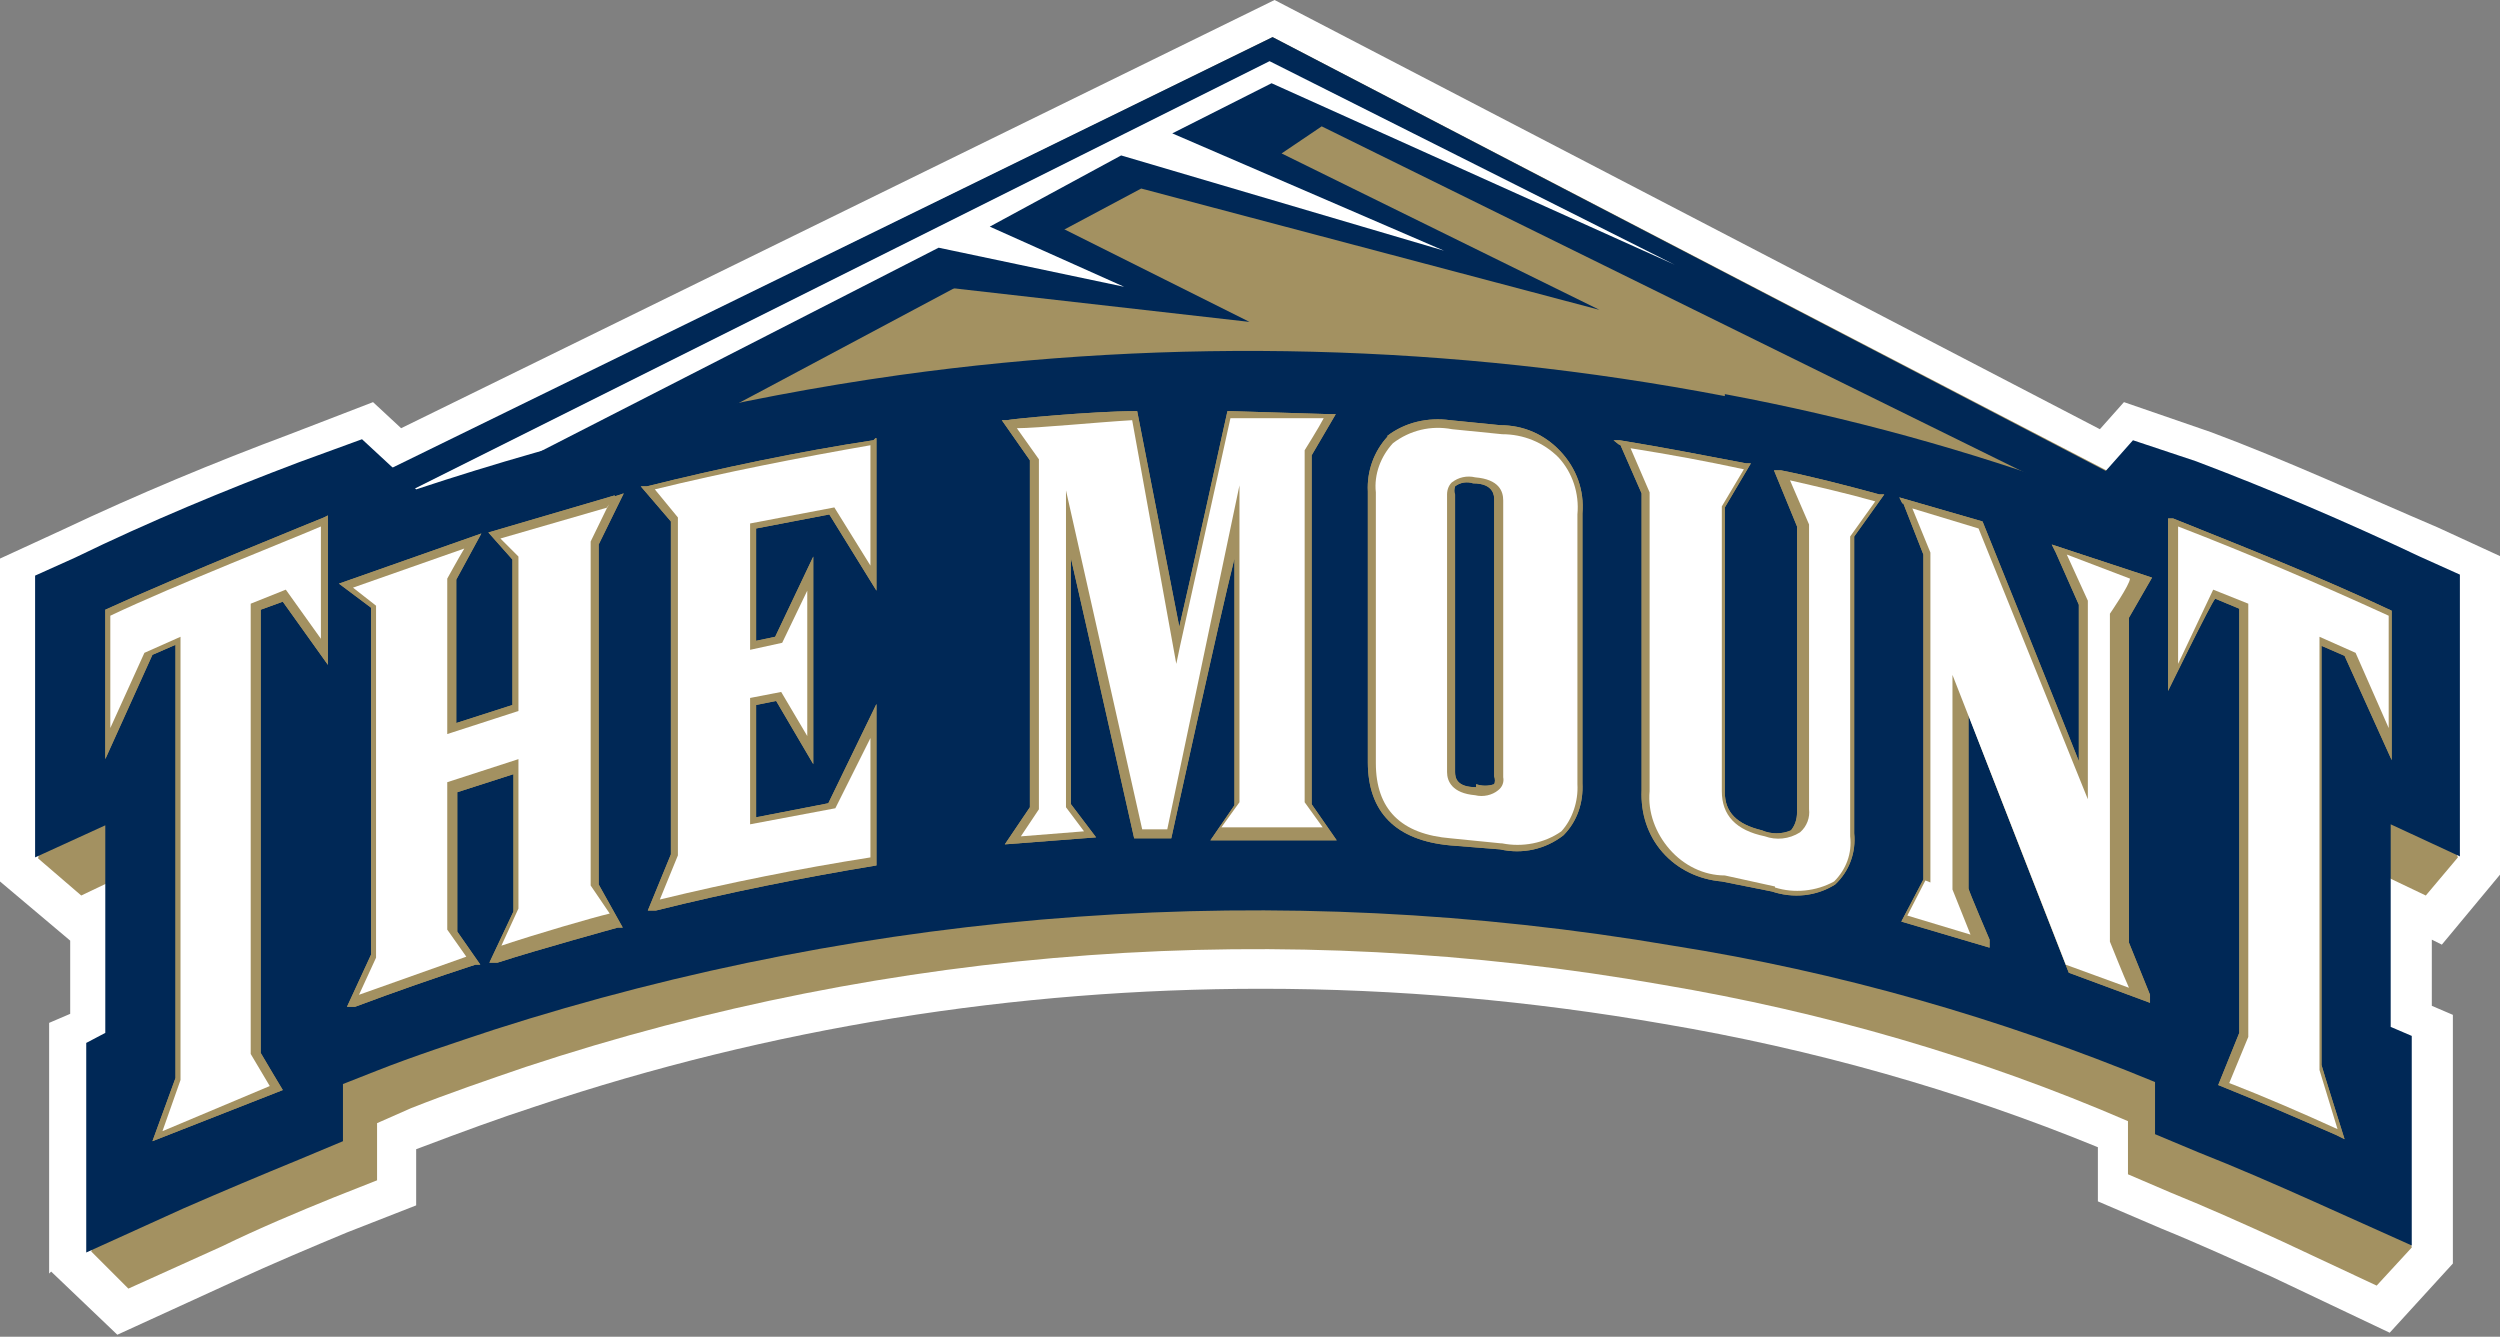
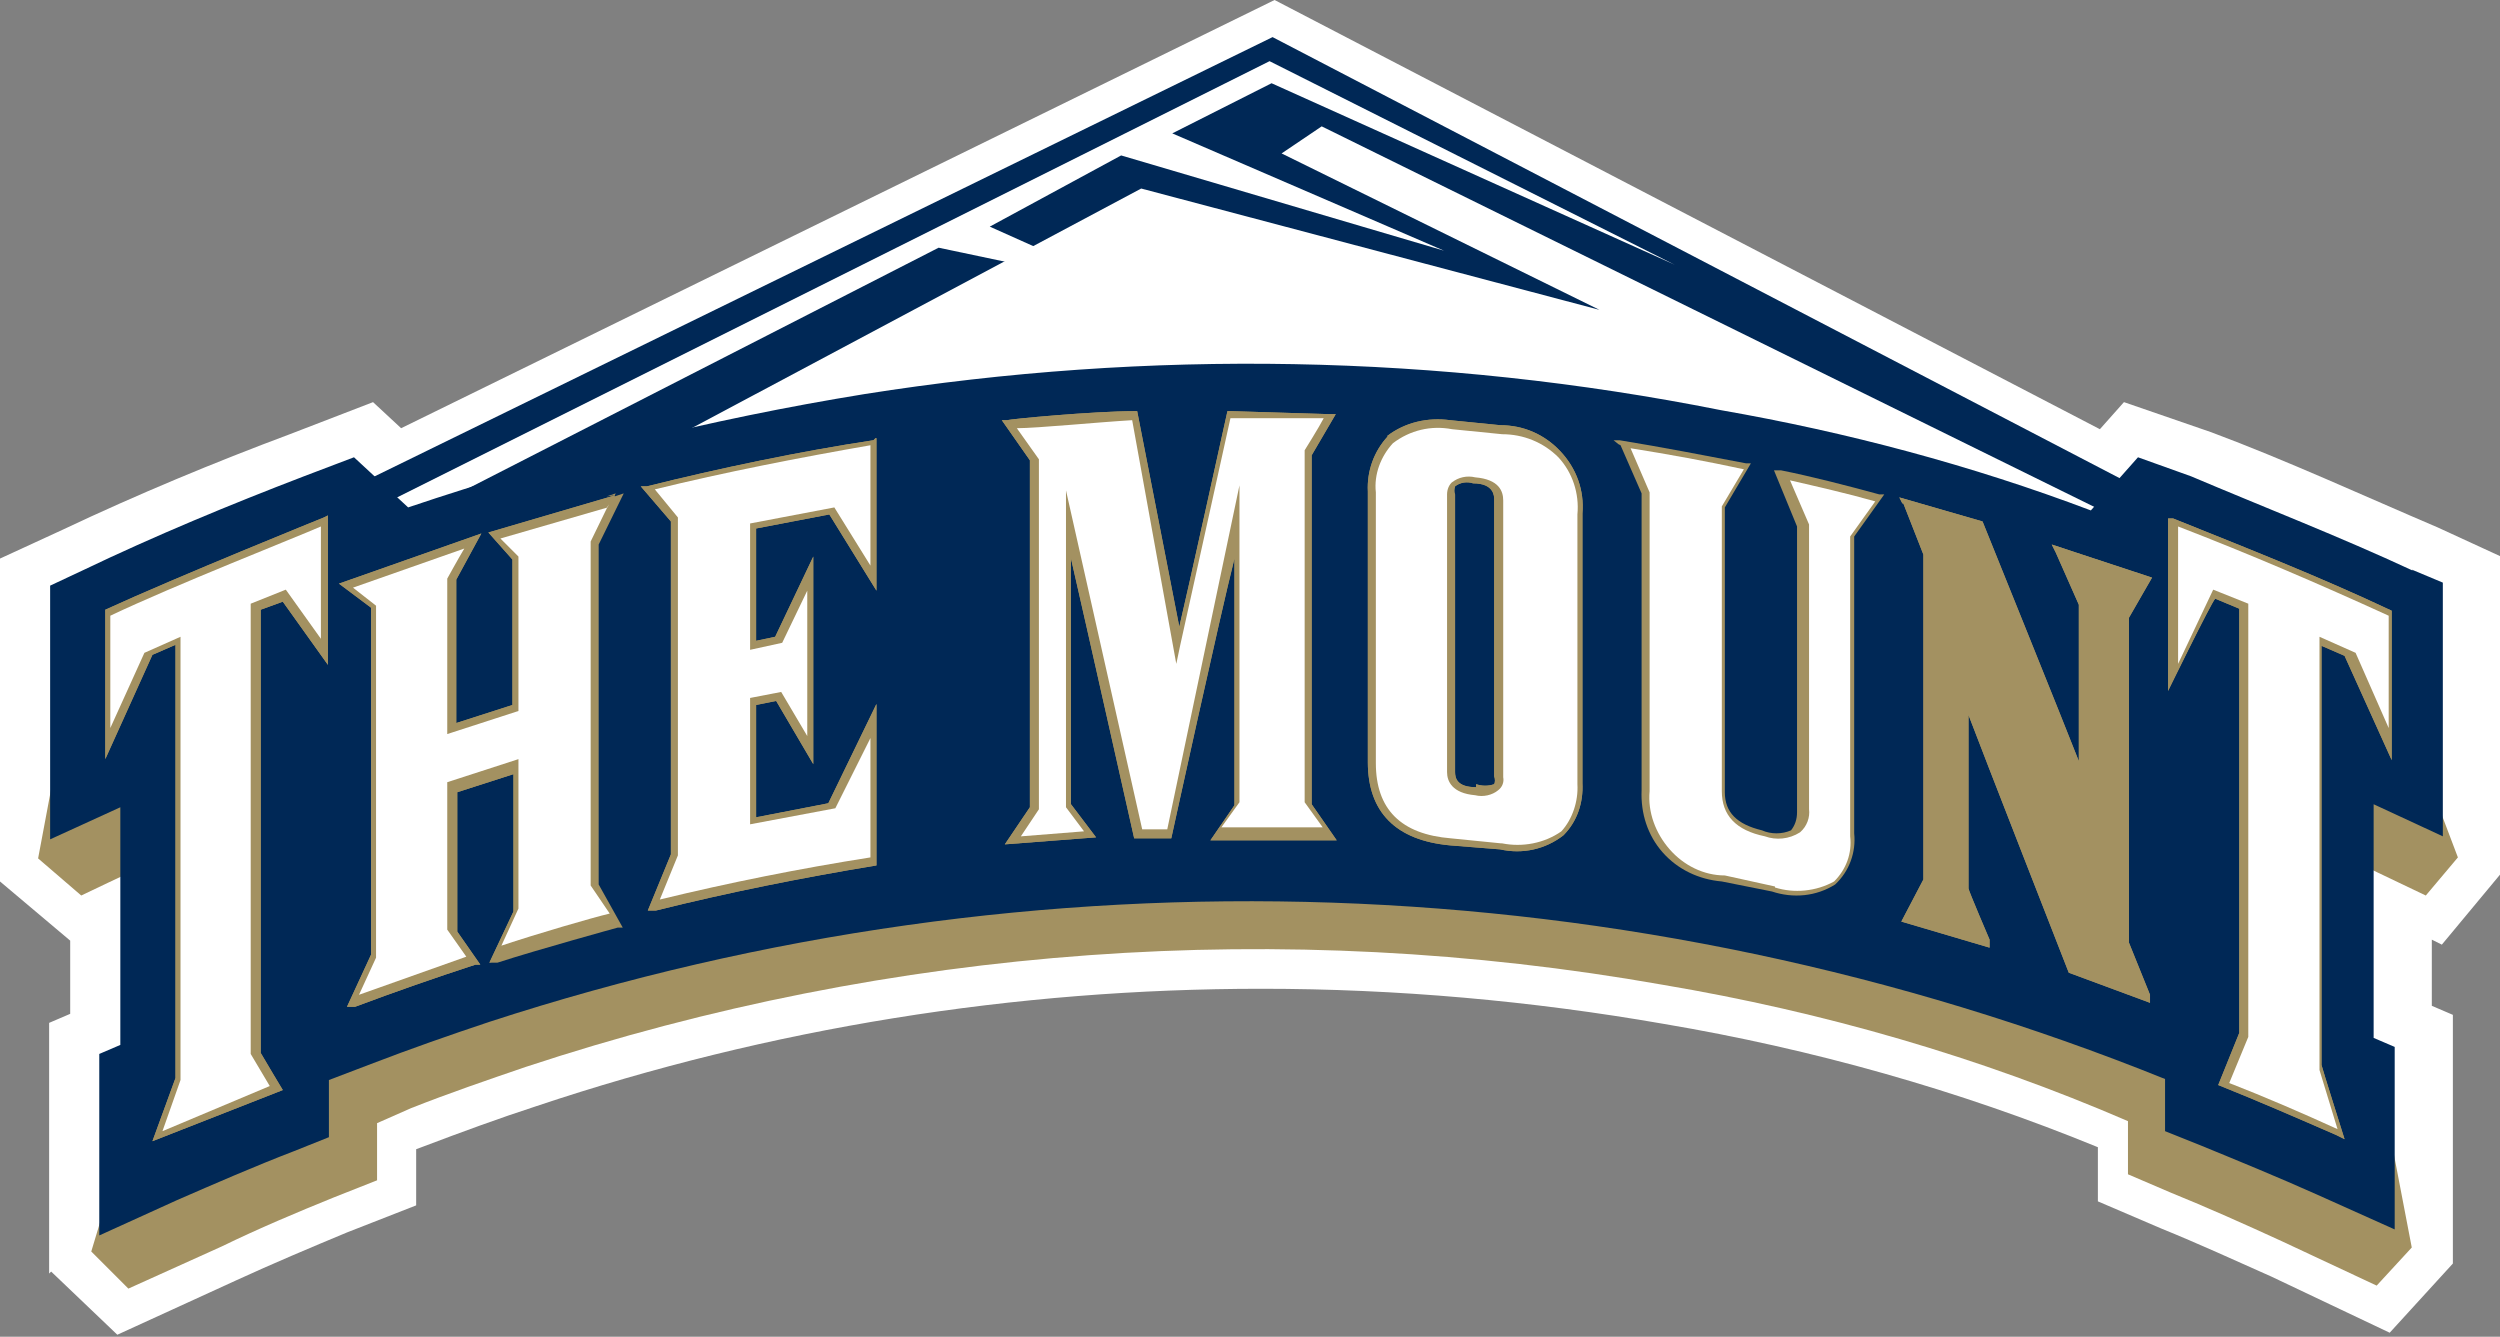
<svg xmlns="http://www.w3.org/2000/svg" id="Layer_1" data-name="Layer 1" version="1.1" viewBox="0 0 249.3 133.3">
  <rect x="0" y="0" width="249.3" height="133.3" fill="#808080" stroke="none" />
  <defs>
    <style>
      .cls-1 {
        fill: #002856;
      }

      .cls-1, .cls-2, .cls-3 {
        stroke-width: 0px;
      }

      .cls-2 {
        fill: #a39161;
      }

      .cls-3 {
        fill: #fff;
      }
    </style>
  </defs>
  <g id="Page-1">
    <g id="MOUNT">
      <g id="Group">
        <path id="Shape" class="cls-3" d="M4.9,127v-25l2.1-.9v-7.3l-7-5.9v-32.2l6.3-2.9c7.4-3.5,15.1-6.7,22.6-9.5l8.3-3.2,2.8,2.6L127.1,0l82.3,42.8,2.4-2.7,8.7,3c7.5,2.8,15.1,6.3,22.6,9.5l6.3,2.9v31.6l-5.9,7.1-1-.5v6.6l2.1.9v24.8l-6.3,6.9-11.8-5.6c-3.6-1.6-7.3-3.3-11-4.8l-6.3-2.7v-5.4c-13.9-5.7-28.5-9.8-43.3-12.3-13.2-2.3-26.6-3.5-40.1-3.5-24.6,0-49,3.9-72.3,11.7-3.7,1.2-7.5,2.6-11.2,4l-.8.3v5.6l-6.9,2.7c-3.6,1.5-7.4,3.1-11.1,4.8l-11.8,5.4-6.6-6.3Z" />
-         <polygon id="Shape-2" data-name="Shape" class="cls-2" points="216.2 50.1 126.9 3.7 35.2 48.7 37 53.2 208.5 52.1 210.8 50.2 212.5 51 216.2 50.1" />
        <polygon id="Shape-3" data-name="Shape" class="cls-1" points="126.9 3.7 218.7 51.5 212.4 52.3 131.8 12.6 127.8 15.3 159.5 30.9 113.8 18.8 35.2 60.7 34.5 48.9 126.9 3.7" />
-         <polygon id="Shape-4" data-name="Shape" class="cls-1" points="60 37.1 98.6 19.1 124.6 32.1 87.6 27.9 65.7 39.4 60 37.1" />
        <polygon id="Shape-5" data-name="Shape" class="cls-3" points="37.4 50.7 126.6 6.1 167 26.4 126.8 8.3 116.9 13.3 144 25 111.8 15.5 98.7 22.6 112.1 28.6 93.6 24.7 37.9 53.2 37.4 50.7" />
        <path id="Shape-6" data-name="Shape" class="cls-2" d="M91.8,41c-16.7,2.2-33.2,6.5-48.9,12.6-2.6,1.6-5,3.6-7.1,5.8l-1.9-9.6c-7.2,2.8-14.5,6.3-21.7,9.5l-3.8,1.8-4.6,24.5,4.3,3.7s4.8-2.3,6.8-3.2v20.7l-2,.9v4.5l-3.8,12.6,3.7,3.7,9.3-4.2c3.7-1.8,7.5-3.4,11.2-4.9l4.3-1.7v-5.7l3.4-1.5c3.8-1.5,7.6-2.8,11.4-4.1,36.6-12.1,75.5-14.9,113.4-8.2,16,2.7,31.6,7.2,46.4,13.6v5.3l4.2,1.8c3.7,1.5,7.5,3.2,11.2,4.9l9.4,4.4,3.5-3.8-3.3-17.2-2-.9v-20.2l6.7,3.2,3.2-3.8-2.5-6.6v-17.3l-3.8-1.9c-7.1-3.5-14.3-6.6-21.5-9.5l-3.3,4.6s-5.7-2.8-5.8-.8c-37-14.2-77-18.7-116.2-13.1" />
-         <path id="Shape-7" data-name="Shape" class="cls-1" d="M172,39.5c-27.2-5.2-55-5.9-82.3-2.1-16.4,2.3-32.5,6.2-48.2,11.4l-5.4-5-6.3,2.3c-7.4,2.8-14.9,5.9-22.3,9.5l-4,1.8v28.1l7-3.2v20.7l-1.9,1v20.9l9.7-4.4c3.9-1.7,7.7-3.3,11.6-4.9l4.3-1.8v-5.7l3.3-1.3c3.8-1.5,7.8-2.8,11.7-4.1,38-12.2,78.3-15.1,117.6-8.4,16.5,2.6,32.6,7.2,48.1,13.6v5.2l4.3,1.8c3.8,1.5,7.7,3.2,11.5,4.9l9.8,4.4v-20.9l-2.1-.9v-20.2l6.9,3.2v-28.1l-4-1.8c-7.4-3.5-14.9-6.7-22.3-9.5l-6.3-2.1-4.7,5.3c-11.7-4.3-23.7-7.6-36-9.9" />
        <path id="Shape-8" data-name="Shape" class="cls-1" d="M240.6,56.9c-7.3-3.4-14.8-6.3-22.1-9.4l-5.3-1.9-4.7,5.3c-11.9-4.5-24.3-7.8-36.9-10-28.1-5.6-57-6.1-85.4-1.6-15.4,2.5-30.7,6.3-45.5,11.3l-5.4-5-5,1.9c-7.3,2.8-14.8,5.9-22.1,9.4l-3.2,1.5v25.3l7-3.2v23.7l-2.1.9v18.1l7.7-3.5c3.9-1.7,7.8-3.4,11.7-4.9l3.5-1.4v-5.7l4.2-1.6c3.9-1.5,7.9-2.9,11.8-4.2h0c54.6-17.8,113.8-15.8,167.1,5.7v5.2l3.5,1.4c3.9,1.6,7.8,3.2,11.6,4.9l7.8,3.5v-18.2l-2.1-.9v-23.3l6.9,3.2v-25.3l-3.1-1.3Z" />
        <path id="Shape-9" data-name="Shape" class="cls-2" d="M32.3,51.6s-14.6,5.9-21.8,9.2h0v14.9l4.7-10.4,2.3-1v43.2l-2.3,6.3,13-5.1s-2.1-3.5-2.2-3.7v-44.2l2.2-.8,4.5,6.3v-14.9l-.4.2Z" />
-         <path id="Shape-10" data-name="Shape" class="cls-2" d="M61.3,49.4l-12.6,3.7,2.4,2.7v14.5l-5.6,1.8v-14.3l2.5-4.6-14.2,5,3.2,2.4v34.6l-2.4,5.2h.8c4-1.5,8-2.9,12-4.2h.5l-2.3-3.3v-13.9l5.6-1.8v13.7l-2.4,5.1h.8c4-1.3,12-3.5,12-3.5h.5l-2.4-4.3v-33.9l2.5-5.1-.9.3Z" />
+         <path id="Shape-10" data-name="Shape" class="cls-2" d="M61.3,49.4l-12.6,3.7,2.4,2.7v14.5l-5.6,1.8v-14.3l2.5-4.6-14.2,5,3.2,2.4v34.6l-2.4,5.2h.8c4-1.5,8-2.9,12-4.2h.5l-2.3-3.3v-13.9l5.6-1.8v13.7l-2.4,5.1c4-1.3,12-3.5,12-3.5h.5l-2.4-4.3v-33.9l2.5-5.1-.9.3Z" />
        <path id="Shape-11" data-name="Shape" class="cls-2" d="M87.1,43.9c-7.3,1.1-15.4,2.8-22.6,4.6h-.6l3,3.5v33.2l-2.3,5.6h.8c7.2-1.8,14.7-3.3,22-4.5h0v-16.1l-4.8,9.9-7.2,1.4v-11.2l2-.4,3.7,6.3v-20.7l-3.8,8-1.9.4v-11.2l7.3-1.4,4.7,7.6v-15.2h-.1Z" />
        <path id="Shape-12" data-name="Shape" class="cls-2" d="M122.7,41h-.3s-4.1,18.6-4.8,21.5l-4.2-21.5h-.3c-4,0-12.6.8-12.6.9h-.6l2.8,4v34.6l-2.5,3.7,9.1-.7-2.5-3.3v-24.5c1.2,5.2,6.3,27.9,6.3,27.9h3.7s4.9-22.4,6.3-27.9v24.6l-2.4,3.5h12.6l-2.5-3.6v-34.8l2.4-4.1h-.6l-9.8-.3" />
        <path id="Shape-13" data-name="Shape" class="cls-2" d="M147.2,78.5c-1.9,0-2.1-.9-2.1-1.5v-27.7c-.1-.2-.1-.5,0-.8.5-.4,1.2-.5,1.8-.3,2.1,0,2.1,1.3,2.1,1.6v27.6c.1.3.1.6,0,.8-.6.2-1.2.2-1.8,0M138.4,43.5c-1.4,1.5-2.1,3.5-2,5.5v27c0,5,2.8,7.8,8.2,8.3l5,.4c2.2.5,4.5,0,6.3-1.4,1.4-1.4,2-3.3,1.9-5.2v-26.9c.2-2.3-.6-4.5-2.2-6.2-1.6-1.7-3.7-2.6-6-2.6l-5-.5c-2.2-.3-4.5.2-6.3,1.6" />
-         <path id="Shape-14" data-name="Shape" class="cls-2" d="M161.6,44.4l2.1,4.8v29.6c-.1,2.3.6,4.5,2.1,6.2,1.5,1.7,3.6,2.7,5.9,2.9l5,1c2.1.7,4.4.5,6.3-.7,1.4-1.3,2.1-3.2,1.9-5.1v-29.6l3-4.2h-.5c-3.3-.9-6.8-1.8-9.8-2.4h-.7l2.3,5.6v28.5c0,.7-.2,1.3-.6,1.8-.9.4-2,.4-2.9,0-2.5-.6-3.7-1.8-3.7-3.8v-28.4l2.6-4.4h-.5c-4.2-.8-8.3-1.6-12.6-2.3h-.6l.5.4Z" />
        <path id="Shape-15" data-name="Shape" class="cls-2" d="M189.8,50.2l2,5.1v32.4l-2.2,4.2,8.8,2.6v-.8s-2.1-4.9-2.1-5.1v-17.3c1.2,3.2,10,25.7,10,25.7l8.1,3v-.8l-2.1-5.2v-32.4l2.3-4-10-3.3.4.8,2.3,5.2v15.6c-1.2-3.1-9.6-23.9-9.6-23.9h0l-8.3-2.4.3.6Z" />
        <path id="Shape-16" data-name="Shape" class="cls-2" d="M216.2,51.9v17s4.3-8.8,4.7-9.2l2.4,1v42.3l-2.1,5.2h0c4,1.6,7.9,3.3,11.8,5l.8.4s-2.3-7.3-2.3-7.4v-41.8l2.3,1,4.7,10.4v-14.9h0c-7.2-3.4-14.6-6.3-21.8-9.2h-.5v.3Z" />
        <path id="Shape-17" data-name="Shape" class="cls-2" d="M32.3,51.6s-14.6,5.9-21.8,9.2h0v14.9l4.7-10.4,2.3-1v43.2l-2.3,6.3,13-5.1s-2.1-3.5-2.2-3.7v-44.2l2.2-.8,4.5,6.3v-14.9l-.4.2Z" />
        <path id="Shape-18" data-name="Shape" class="cls-2" d="M61.3,49.4l-12.6,3.7,2.4,2.7v14.5l-5.6,1.8v-14.3l2.5-4.6-14.2,5,3.2,2.4v34.6l-2.4,5.2h.8c4-1.5,8-2.9,12-4.2h.5l-2.3-3.3v-13.9l5.6-1.8v13.7l-2.4,5.1h.8c4-1.3,12-3.5,12-3.5h.5l-2.4-4.3v-33.9l2.5-5.1-.9.3Z" />
        <path id="Shape-19" data-name="Shape" class="cls-2" d="M87.1,43.9c-7.3,1.1-15.4,2.8-22.6,4.6h-.6l3,3.5v33.2l-2.3,5.6h.8c7.2-1.8,14.7-3.3,22-4.5h0v-16.1l-4.8,9.9-7.2,1.4v-11.2l2-.4,3.7,6.3v-20.7l-3.8,8-1.9.4v-11.2l7.3-1.4,4.7,7.6v-15.2h-.1Z" />
        <path id="Shape-20" data-name="Shape" class="cls-2" d="M122.7,41h-.3s-4.1,18.6-4.8,21.5l-4.2-21.5h-.3c-4,0-12.6.8-12.6.9h-.6l2.8,4v34.6l-2.5,3.7,9.1-.7-2.5-3.3v-24.5c1.2,5.2,6.3,27.9,6.3,27.9h3.7s4.9-22.4,6.3-27.9v24.6l-2.4,3.5h12.6l-2.5-3.6v-34.8l2.4-4.1h-.6l-9.8-.3" />
        <path id="Shape-21" data-name="Shape" class="cls-2" d="M147.2,78.5c-1.9,0-2.1-.9-2.1-1.5v-27.7c-.1-.2-.1-.5,0-.8.5-.4,1.2-.5,1.8-.3,2.1,0,2.1,1.3,2.1,1.6v27.6c.1.3.1.6,0,.8-.6.2-1.2.2-1.8,0M138.4,43.5c-1.4,1.5-2.1,3.5-2,5.5v27c0,5,2.8,7.8,8.2,8.3l5,.4c2.2.5,4.5,0,6.3-1.4,1.4-1.4,2-3.3,1.9-5.2v-26.9c.2-2.3-.6-4.5-2.2-6.2-1.6-1.7-3.7-2.6-6-2.6l-5-.5c-2.2-.3-4.5.2-6.3,1.6" />
        <path id="Shape-22" data-name="Shape" class="cls-2" d="M161.6,44.4l2.1,4.8v29.6c-.1,2.3.6,4.5,2.1,6.2,1.5,1.7,3.6,2.7,5.9,2.9l5,1c2.1.7,4.4.5,6.3-.7,1.4-1.3,2.1-3.2,1.9-5.1v-29.6l3-4.2h-.5c-3.3-.9-6.8-1.8-9.8-2.4h-.7l2.3,5.6v28.5c0,.7-.2,1.3-.6,1.8-.9.4-2,.4-2.9,0-2.5-.6-3.7-1.8-3.7-3.8v-28.4l2.6-4.4h-.5c-4.2-.8-8.3-1.6-12.6-2.3h-.6l.5.4Z" />
        <path id="Shape-23" data-name="Shape" class="cls-2" d="M189.8,50.2l2,5.1v32.4l-2.2,4.2,8.8,2.6v-.8s-2.1-4.9-2.1-5.1v-17.3c1.2,3.2,10,25.7,10,25.7l8.1,3v-.8l-2.1-5.2v-32.4l2.3-4-10-3.3.4.8,2.3,5.2v15.6c-1.2-3.1-9.6-23.9-9.6-23.9h0l-8.3-2.4.3.6Z" />
        <path id="Shape-24" data-name="Shape" class="cls-2" d="M216.2,51.9v17s4.3-8.8,4.7-9.2l2.4,1v42.3l-2.1,5.2h0c4,1.6,7.9,3.3,11.8,5l.8.4s-2.3-7.3-2.3-7.4v-41.8l2.3,1,4.7,10.4v-14.9h0c-7.2-3.4-14.6-6.3-21.8-9.2h-.5v.3Z" />
        <path id="Shape-25" data-name="Shape" class="cls-3" d="M32,52.5v11.2l-3.5-4.9-3.5,1.4v44.9l1.9,3.2-10.7,4.5,1.8-5.1v-44.2l-3.6,1.6-3.4,7.5v-11.2c6.3-3,18.5-7.8,21-8.9" />
        <path id="Shape-26" data-name="Shape" class="cls-3" d="M60.7,50.3l-1.8,3.7v34.3l1.9,2.8c-1.7.4-7.2,2-10.8,3.2l1.7-3.7v-14.9l-7.1,2.3v14.7l1.9,2.7-10.7,3.8,1.7-3.7v-35.1l-2.3-1.8,11.1-3.9c-.6,1-1.7,3-1.7,3v15.5l7.1-2.3v-15.4l-1.8-1.8,10.7-3.1" />
        <path id="Shape-27" data-name="Shape" class="cls-3" d="M86.8,44.7v11.7l-3.6-5.8-8.4,1.6v12.6l3.2-.7h0l2.5-5.2v14.5l-2.6-4.4-3.1.6v12.6l8.5-1.6h0l3.5-7v11.9c-7,1.1-14,2.5-21,4.2l1.8-4.4v-33.7l-2.3-2.8c6.9-1.7,14.6-3.2,21.5-4.4" />
        <path id="Shape-28" data-name="Shape" class="cls-3" d="M117.7,64.3s4.9-22.1,5-22.6h9.3c-.4.8-1.9,3.2-1.9,3.2v35.1l1.8,2.5h-10.1l1.8-2.5v-31.6l-7.2,34.3h-2.5l-7.6-33.8v31.6l1.8,2.4-6.3.5,1.8-2.7v-34.9l-2.2-3.1c2,0,8.1-.6,11.5-.8l4.4,24.3.4-1.9Z" />
        <path id="Shape-29" data-name="Shape" class="cls-3" d="M177,88.4l-5-1.1c-2.1,0-4.1-1-5.5-2.6s-2.2-3.7-2-5.8v-29.8l-1.9-4.4c3.8.6,7.6,1.3,11.3,2.1l-2.2,3.7v28.4c0,2.4,1.4,3.9,4.3,4.5,1.1.4,2.4.3,3.5-.4.7-.6,1-1.5.9-2.3v-28.4l-1.9-4.4c2.6.6,5.7,1.3,8.5,2.1l-2.5,3.5v29.9c.2,1.7-.4,3.3-1.6,4.5-1.8,1-4,1.2-5.9.6" />
-         <path id="Shape-30" data-name="Shape" class="cls-3" d="M192.5,88h0v-32.9l-1.8-4.4,6.6,2,10.9,27v-19.8l-2.1-4.6,6.3,2.4c0,.6-2,3.5-2,3.5v32.7s1.4,3.5,1.9,4.6l-6.3-2.3-11.3-28.9v21.4l1.8,4.5-6.3-1.9,1.8-3.5" />
        <path id="Shape-31" data-name="Shape" class="cls-3" d="M217.2,52.5c7,2.7,14,5.7,21,8.9v11.2l-3.3-7.5-3.6-1.6v43.2l1.8,5.9c-3.5-1.6-7.2-3.2-10.8-4.6l1.9-4.6v-43.2l-3.5-1.4h0l-3.5,7.4v-13.8Z" />
        <path id="Shape-32" data-name="Shape" class="cls-3" d="M149.7,84.1l-5-.5c-5-.4-7.5-2.9-7.5-7.5v-27c-.2-1.8.5-3.6,1.7-4.9,1.7-1.3,3.8-1.8,5.9-1.4l5,.5c2.1,0,4.1.8,5.6,2.3,1.4,1.5,2.1,3.6,1.9,5.7v26.9c.1,1.7-.5,3.5-1.6,4.7-1.7,1.2-3.9,1.6-5.9,1.2M144.9,48c-.4.3-.6.8-.6,1.3v27.7c0,.9.5,2.1,2.8,2.3.8.2,1.7,0,2.3-.5.4-.3.6-.8.5-1.3v-27.6c0-.9-.4-2.1-2.8-2.3-.8-.2-1.7,0-2.3.5" />
      </g>
    </g>
  </g>
</svg>